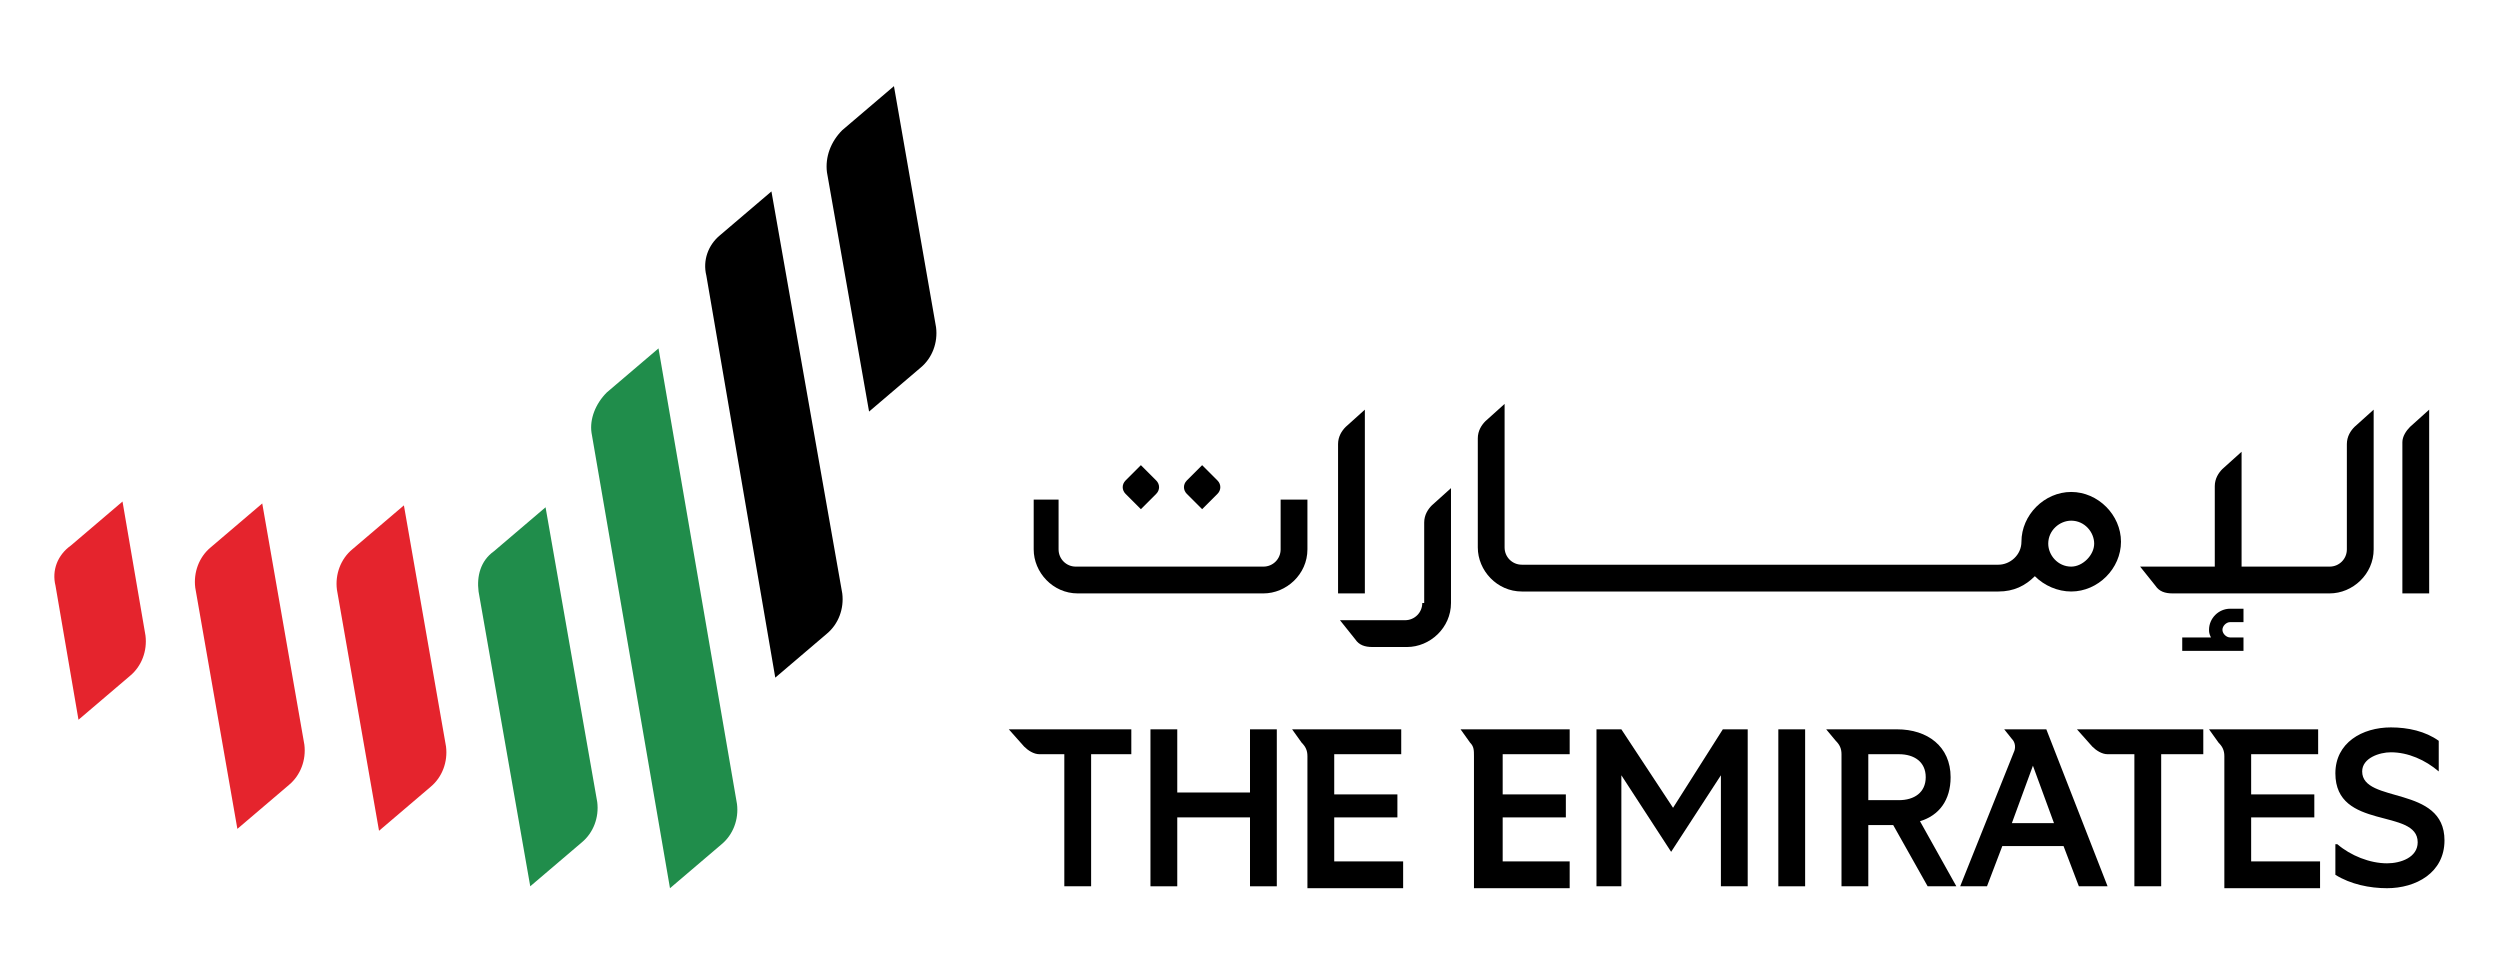
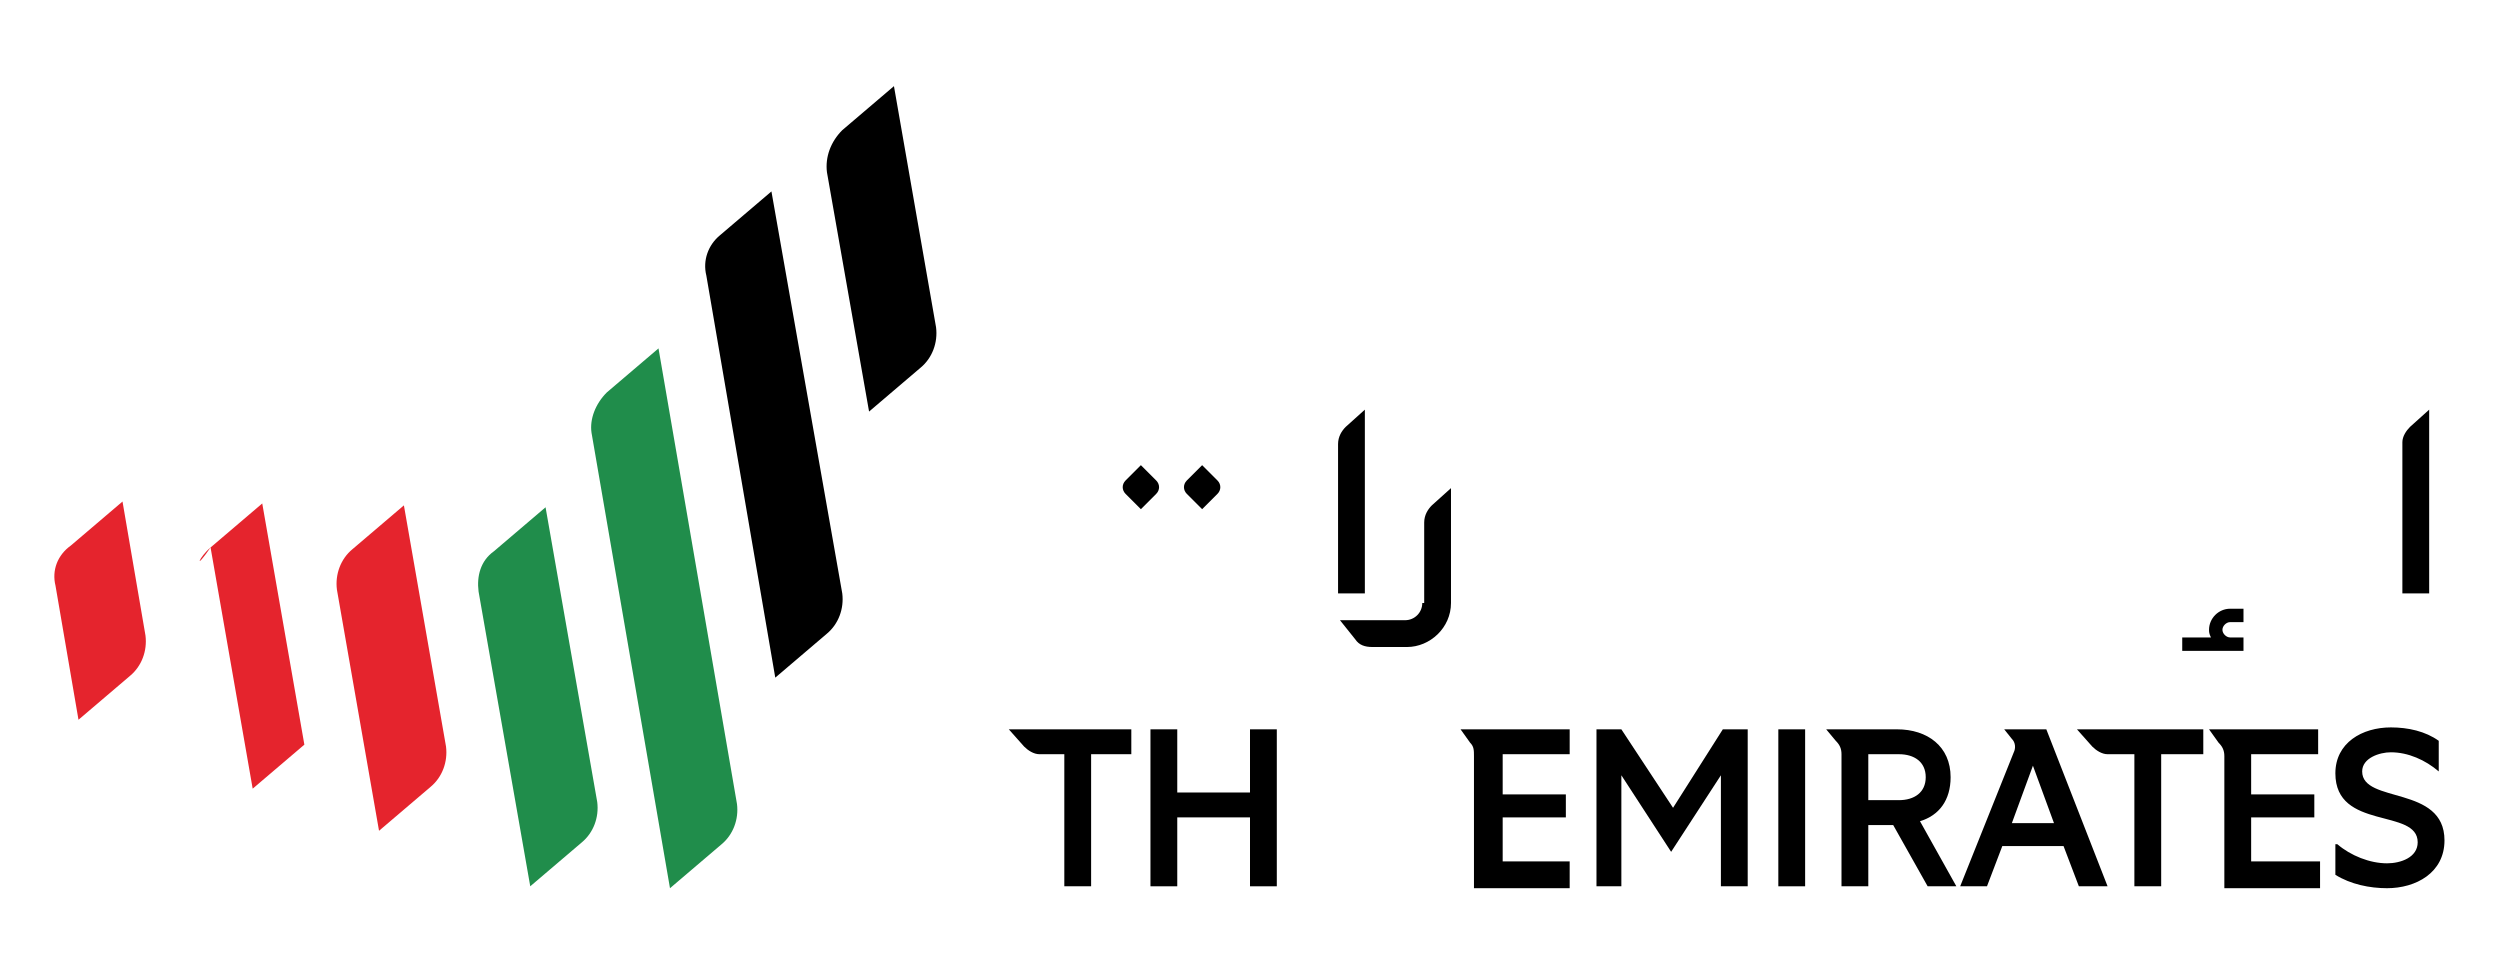
<svg xmlns="http://www.w3.org/2000/svg" version="1.1" id="Layer_1" x="0px" y="0px" viewBox="0 0 130.6 51" style="enable-background:new 0 0 130.6 51;" xml:space="preserve">
  <style type="text/css">
	.st0{fill:#E5242D;}
	.st1{fill:#208D4B;}
</style>
  <g>
    <g>
      <g>
        <g>
          <path class="st0" d="M2.9,30.6l1.2,7l2.7-2.3c0.6-0.5,0.9-1.3,0.8-2.1l-1.2-7l-2.7,2.3C3,29,2.7,29.8,2.9,30.6z" />
-           <path class="st0" d="M11,28.6l2.7-2.3l2.2,12.6c0.1,0.8-0.2,1.6-0.8,2.1l-2.7,2.3l-2.2-12.6C10.1,29.9,10.4,29.1,11,28.6z" />
+           <path class="st0" d="M11,28.6l2.7-2.3l2.2,12.6l-2.7,2.3l-2.2-12.6C10.1,29.9,10.4,29.1,11,28.6z" />
          <path class="st0" d="M18.4,28.7l2.7-2.3L23.3,39c0.1,0.8-0.2,1.6-0.8,2.1l-2.7,2.3l-2.2-12.6C17.5,30,17.8,29.2,18.4,28.7z" />
          <path d="M44,6.8l2.7-2.3l2.2,12.6c0.1,0.8-0.2,1.6-0.8,2.1l-2.7,2.3L43.2,9C43.1,8.2,43.4,7.4,44,6.8z" />
          <path class="st1" d="M31.7,20.5l2.7-2.3L38.5,42c0.1,0.8-0.2,1.6-0.8,2.1L35,46.4l-4.1-23.8C30.8,21.9,31.1,21.1,31.7,20.5z" />
          <path d="M37.6,12.3l2.7-2.3L44,31c0.1,0.8-0.2,1.6-0.8,2.1l-2.7,2.3l-3.6-21C36.7,13.6,37,12.8,37.6,12.3z" />
          <path class="st1" d="M25.8,28.8l2.7-2.3l2.7,15.4c0.1,0.8-0.2,1.6-0.8,2.1l-2.7,2.3L25,30.9C24.9,30.1,25.1,29.3,25.8,28.8z" />
        </g>
      </g>
      <g>
        <path d="M60.1,38.1h1.4v3.3h3.8v-3.3h1.4v8.2h-1.4v-3.6h-3.8v3.6h-1.4V38.1z" />
        <path d="M94.3,38.1v8.2h-1.4v-8.2H94.3z" />
        <path d="M122.1,44.1c0.7,0.6,1.7,1,2.6,1c0.7,0,1.6-0.3,1.6-1.1c0-1.8-4.3-0.6-4.3-3.6c0-1.6,1.4-2.4,2.9-2.4     c0.9,0,1.8,0.2,2.5,0.7v1.6c-0.7-0.6-1.6-1-2.5-1c-0.6,0-1.5,0.3-1.5,1c0,1.7,4.3,0.7,4.3,3.6c0,1.7-1.5,2.5-3,2.5     c-0.9,0-1.9-0.2-2.7-0.7V44.1z" />
        <path d="M52.7,38.1l0.8,0.9c0.2,0.2,0.5,0.4,0.8,0.4h1.3v6.9H57v-6.9h2.1v-1.3H52.7z" />
        <path d="M106.9,38.1h-2.2l0.4,0.5c0.2,0.2,0.2,0.5,0.1,0.7l-2.8,7h1.4l0.8-2.1h3.2l0.8,2.1h1.5L106.9,38.1z M105.1,43l1.1-3     l1.1,3H105.1z" />
-         <path d="M69.7,45v-2.3H73v-1.2h-3.3v-2.1h3.5v-1.3h-5.7l0.5,0.7c0.2,0.2,0.3,0.4,0.3,0.7v6.9h5V45H69.7z" />
        <path d="M78.5,45v-2.3h3.3v-1.2h-3.3v-2.1H82v-1.3h-5.7l0.5,0.7C77,39,77,39.2,77,39.5v6.9h5V45H78.5z" />
        <path d="M108.5,38.1l0.8,0.9c0.2,0.2,0.5,0.4,0.8,0.4h1.4v6.9h1.4v-6.9h2.2v-1.3H108.5z" />
        <path d="M102.2,46.3l-1.9-3.4c1-0.3,1.6-1.1,1.6-2.3c0-1.6-1.2-2.5-2.8-2.5h-3.7l0.5,0.6c0.2,0.2,0.3,0.4,0.3,0.7v6.9h1.4v-3.2     h1.3l1.8,3.2H102.2z M97.6,39.4h1.6c0.8,0,1.4,0.4,1.4,1.2c0,0.8-0.6,1.2-1.4,1.2h-1.6V39.4z" />
        <path d="M117.6,45v-2.3h3.3v-1.2h-3.3v-2.1h3.5v-1.3h-5.7l0.5,0.7c0.2,0.2,0.3,0.4,0.3,0.7v6.9h5V45H117.6z" />
        <polygon points="90,38.1 87.4,42.2 84.7,38.1 83.4,38.1 83.4,46.3 84.7,46.3 84.7,40.5 87.3,44.5 89.9,40.5 89.9,46.3 91.3,46.3      91.3,38.1    " />
      </g>
      <g>
        <g>
          <path d="M71.3,21.4l-1,0.9c-0.2,0.2-0.4,0.5-0.4,0.9v7.8h1.4V21.4z" />
-           <path d="M66.9,28.7c0,0.5-0.4,0.9-0.9,0.9h-9.8c-0.5,0-0.9-0.4-0.9-0.9v-2.6H54v2.6c0,1.2,1,2.3,2.3,2.3H66c1.2,0,2.3-1,2.3-2.3      v-2.6h-1.4V28.7z" />
          <path d="M115.4,32.9c0,0.1,0,0.2,0.1,0.4H114v0.7h3.2v-0.7h-0.7c-0.2,0-0.4-0.2-0.4-0.4c0-0.2,0.2-0.4,0.4-0.4h0.7v-0.7h-0.7      C115.9,31.8,115.4,32.3,115.4,32.9z" />
          <path d="M125.5,23.1V31h1.4v-9.6l-1,0.9C125.7,22.5,125.5,22.8,125.5,23.1z" />
-           <path d="M122.6,28.7c0,0.5-0.4,0.9-0.9,0.9v0h-4.6v-6l-1,0.9c-0.2,0.2-0.4,0.5-0.4,0.9v4.2h-3.9l0.8,1c0.2,0.3,0.5,0.4,0.9,0.4      h8.2c1.2,0,2.3-1,2.3-2.3v-7.3l-1,0.9c-0.2,0.2-0.4,0.5-0.4,0.9V28.7z" />
          <path d="M74.3,31.5c0,0.5-0.4,0.9-0.9,0.9H70l0.8,1c0.2,0.3,0.5,0.4,0.9,0.4h1.8c1.2,0,2.3-1,2.3-2.3v-6l-1,0.9      c-0.2,0.2-0.4,0.5-0.4,0.9V31.5z" />
        </g>
        <g>
          <path d="M58.8,25.8l0.8,0.8l0.8-0.8c0.2-0.2,0.2-0.5,0-0.7l-0.8-0.8l-0.8,0.8C58.6,25.3,58.6,25.6,58.8,25.8z" />
          <path d="M62,25.8l0.8,0.8l0.8-0.8c0.2-0.2,0.2-0.5,0-0.7l-0.8-0.8L62,25.1C61.8,25.3,61.8,25.6,62,25.8z" />
        </g>
      </g>
    </g>
-     <path d="M108.2,25.7c-1.4,0-2.6,1.2-2.6,2.6c0,0.7-0.6,1.2-1.2,1.2v0H79.5c-0.5,0-0.9-0.4-0.9-0.9v-7.5l-1,0.9   c-0.2,0.2-0.4,0.5-0.4,0.9v5.7c0,1.2,1,2.3,2.3,2.3h24.9c0.8,0,1.4-0.3,1.9-0.8c0.5,0.5,1.2,0.8,1.9,0.8c1.4,0,2.6-1.2,2.6-2.6   C110.8,26.9,109.6,25.7,108.2,25.7z M108.2,29.6c-0.7,0-1.2-0.6-1.2-1.2c0-0.7,0.6-1.2,1.2-1.2c0.7,0,1.2,0.6,1.2,1.2   C109.4,29,108.8,29.6,108.2,29.6z" />
  </g>
</svg>